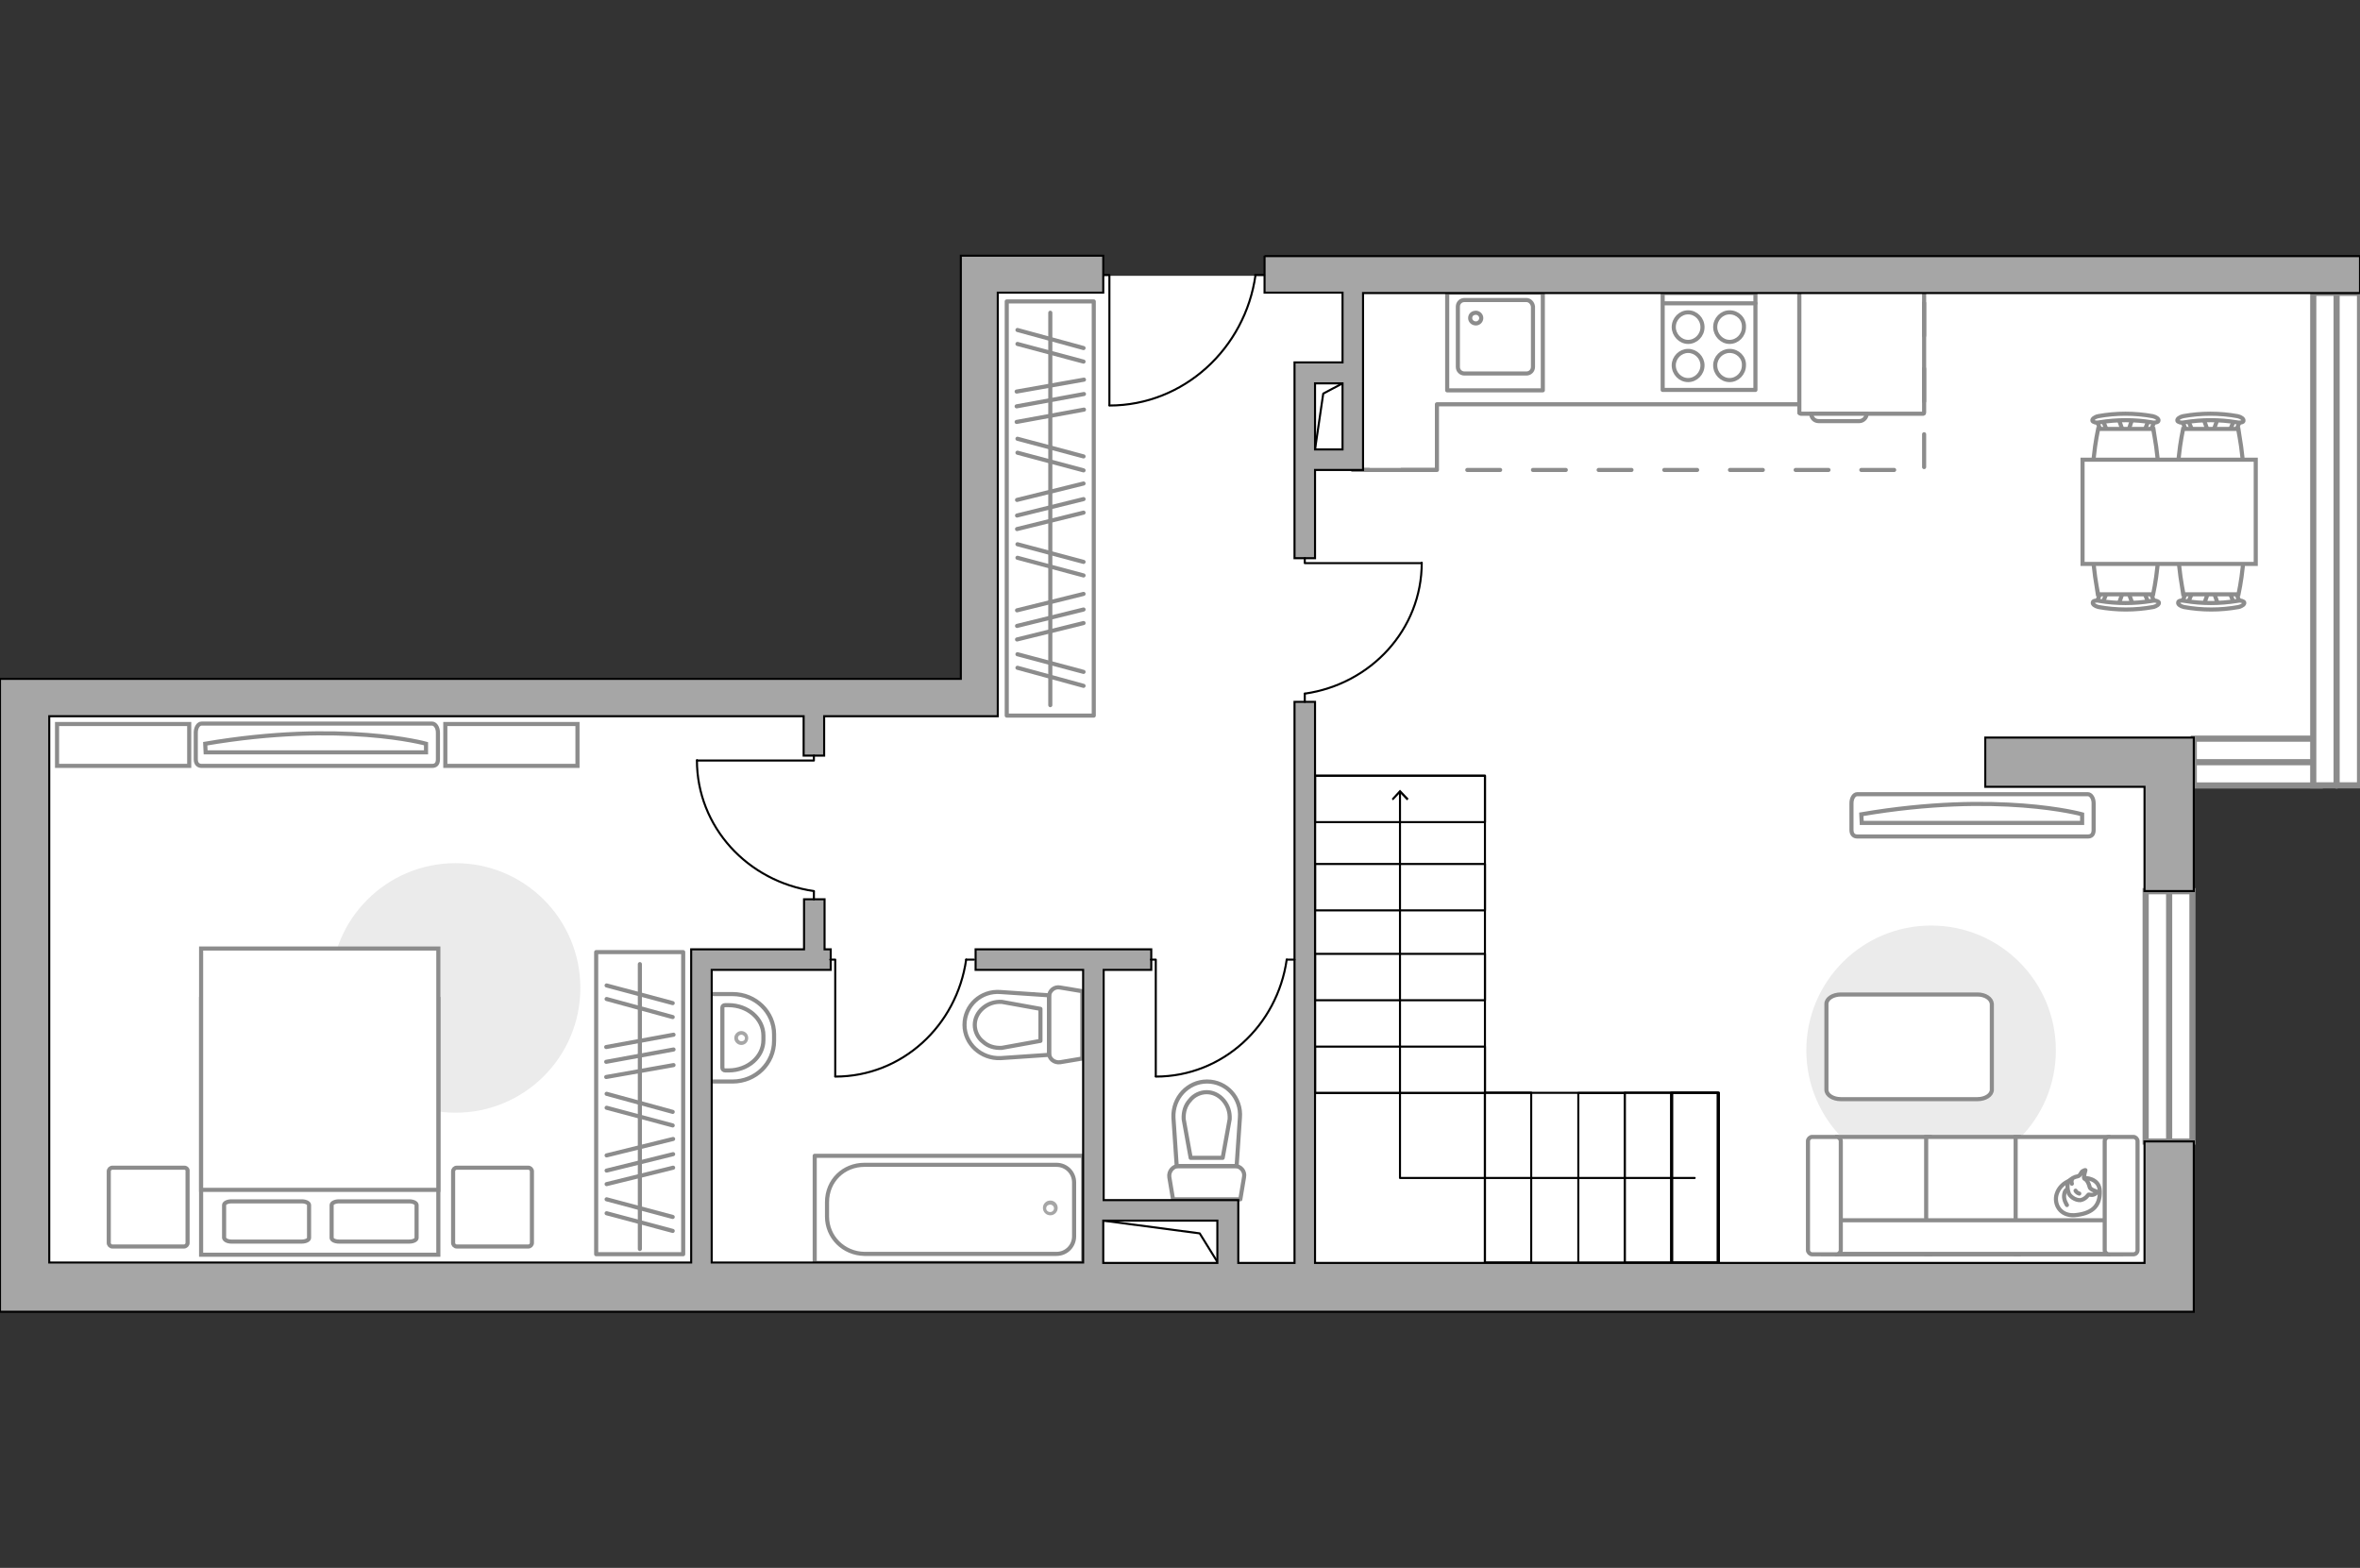
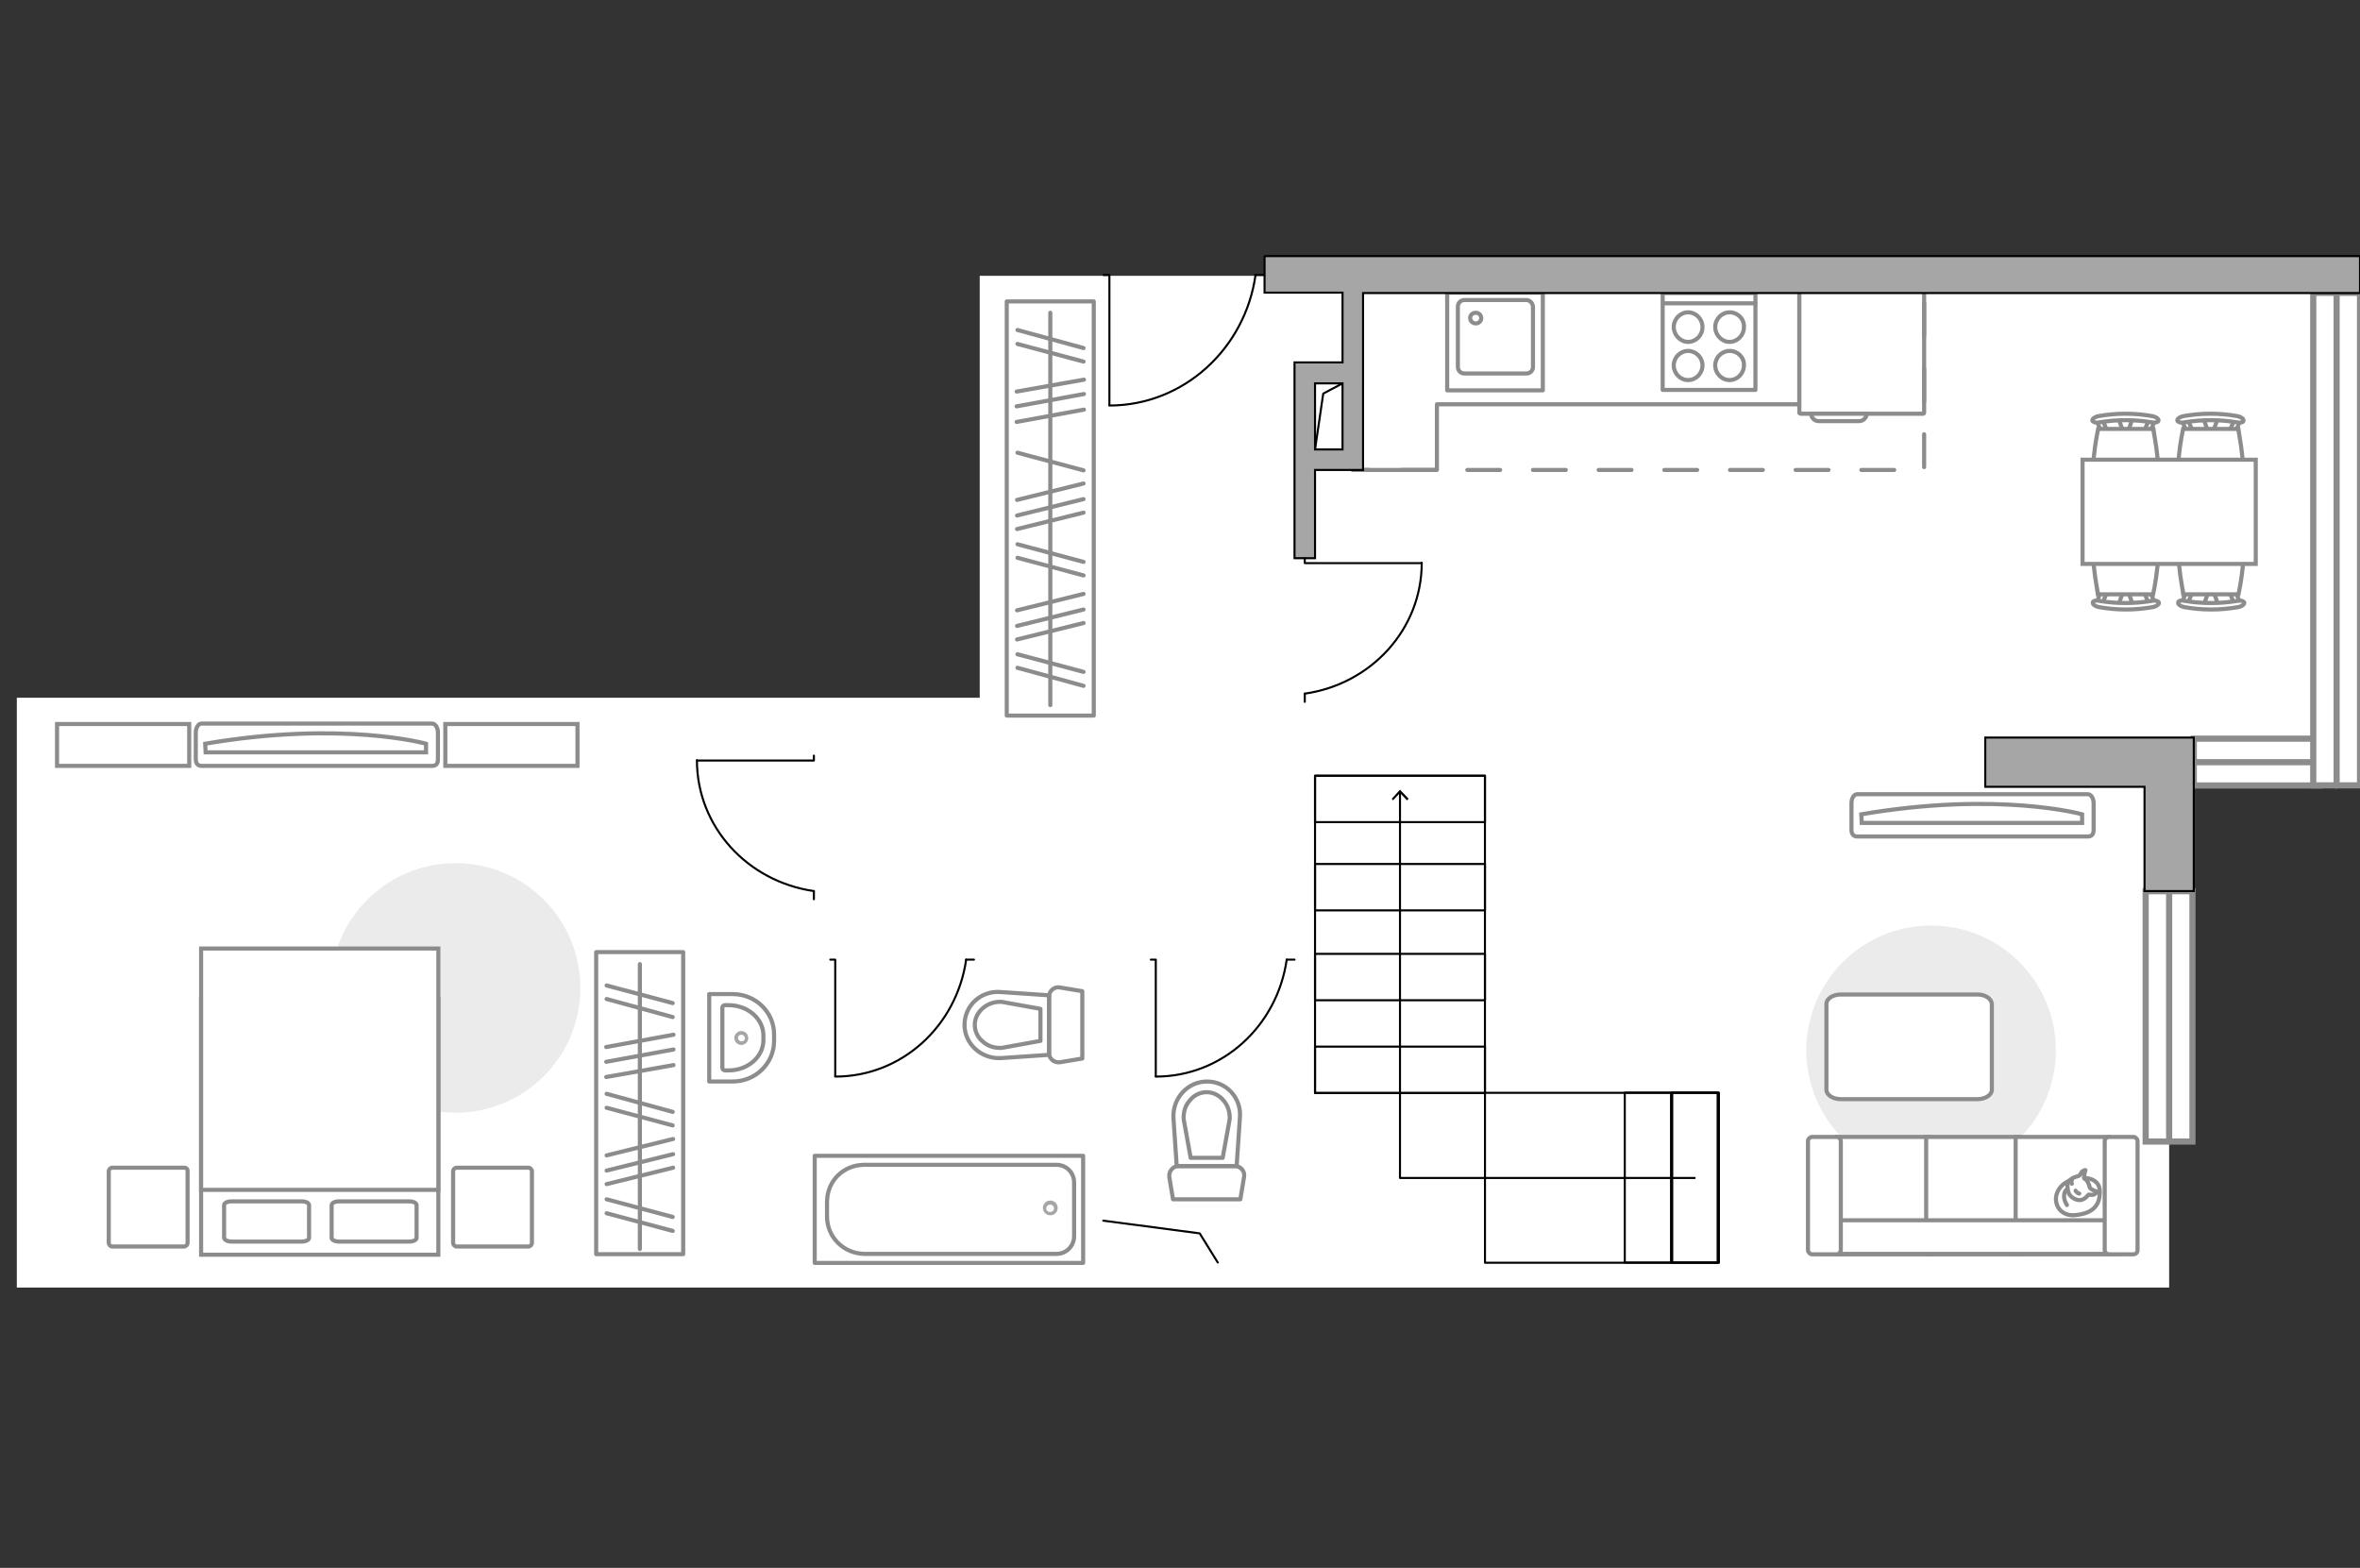
<svg xmlns="http://www.w3.org/2000/svg" version="1.1" x="0px" y="0px" viewBox="0 0 575 382" style="enable-background:new 0 0 575 382;" xml:space="preserve">
  <rect x="0" y="0" width="575" height="382" fill="#333333" stroke="none" />
  <style type="text/css">
	.st0{fill:#FFFFFF;}
	.st1{fill:#FFFFFF;stroke:#8C8C8C;stroke-miterlimit:10;}
	.st2{fill:#EBEBEB;}
	.st3{fill:#FFFFFF;stroke:#8C8C8C;stroke-linecap:round;stroke-linejoin:round;stroke-miterlimit:10;}
	.st4{fill:none;stroke:#8C8C8C;stroke-linecap:round;stroke-linejoin:round;stroke-miterlimit:10;}
	.st5{fill:#FFFFFF;stroke:#8C8C8C;stroke-width:1.5;stroke-linecap:round;stroke-miterlimit:10;}
	.st6{fill:none;stroke:#8C8C8C;stroke-linecap:round;stroke-linejoin:round;stroke-miterlimit:10;stroke-dasharray:8;}
	.st7{fill:#A6A6A6;}
	.st8{fill:none;stroke:#000000;stroke-width:0.5;stroke-linecap:round;stroke-linejoin:round;stroke-miterlimit:10;}
	.st9{fill:none;stroke:#000000;stroke-width:0.5;stroke-linecap:round;stroke-linejoin:round;}
	.st10{fill:#A6A6A6;stroke:#000000;stroke-width:0.5;stroke-miterlimit:10;}
</style>
  <g id="bg_1_">
    <polygon class="st0" points="571.2,67.2 238.7,67.2 238.7,170 4.1,170 4.1,313.7 528.5,313.7 528.5,185.7 571.2,185.7  " />
  </g>
  <g id="furniture_1_">
    <g id="Group_2_1_">
      <g id="Group_3_1_">
        <path id="Vector_10_1_" class="st1" d="M540.4,101.8l-1.3,3.7h-1l-1.3-3.7H540.4z" />
      </g>
      <g id="Group_4_1_">
        <path id="Vector_11_1_" class="st1" d="M533.4,105.5c-0.3,0-0.6-0.2-0.7-0.4l-1.2-3c-0.1-0.3,0.1-0.6,0.5-0.6     c0.4-0.1,0.8,0.1,0.9,0.3l1.2,3c0.1,0.3-0.1,0.6-0.5,0.6C533.5,105.5,533.4,105.5,533.4,105.5z" />
      </g>
      <g id="Group_5_1_">
        <path id="Vector_12_1_" class="st1" d="M544,105.5c-0.1,0-0.1,0-0.2,0c-0.4-0.1-0.6-0.3-0.5-0.6l1.2-3c0.1-0.3,0.5-0.4,0.9-0.3     c0.4,0.1,0.6,0.3,0.5,0.6l-1.2,3C544.6,105.3,544.3,105.5,544,105.5z" />
      </g>
      <path id="Vector_13_1_" class="st1" d="M545.3,120.2c-2.4,2.4-11,2.4-13.4,0c-2.8-2.8,0-15.7,0-15.7h13.4    C545.3,104.6,548.1,117.5,545.3,120.2z" />
      <path id="Vector_14_1_" class="st1" d="M545,102.9c-4.2-0.7-8.5-0.7-12.8,0c-0.9,0.2-1.6-0.1-1.7-0.4c-0.1-0.4,0.5-0.9,1.4-1.1    c4.4-0.8,8.9-0.8,13.3,0c0.9,0.2,1.5,0.7,1.4,1.1C546.7,102.8,545.9,103.1,545,102.9z" />
    </g>
    <g id="Group_6_1_">
      <g id="Group_7_1_">
        <path id="Vector_15_1_" class="st1" d="M519.6,101.8l-1.2,3.7h-1l-1.3-3.7H519.6z" />
      </g>
      <g id="Group_8_1_">
        <path id="Vector_16_1_" class="st1" d="M512.6,105.5c-0.3,0-0.6-0.2-0.7-0.4l-1.2-3c-0.1-0.3,0.1-0.6,0.5-0.6     c0.4-0.1,0.8,0.1,0.9,0.3l1.2,3c0.1,0.3-0.1,0.6-0.5,0.6C512.8,105.5,512.7,105.5,512.6,105.5z" />
      </g>
      <g id="Group_9_1_">
        <path id="Vector_17_1_" class="st1" d="M523.2,105.5c-0.1,0-0.1,0-0.2,0c-0.4-0.1-0.6-0.3-0.5-0.6l1.2-3c0.1-0.3,0.5-0.4,0.9-0.3     c0.4,0.1,0.6,0.3,0.5,0.6l-1.2,3C523.8,105.3,523.6,105.5,523.2,105.5z" />
      </g>
      <path id="Vector_18_1_" class="st1" d="M524.6,120.2c-2.4,2.4-11,2.4-13.4,0c-2.8-2.8,0-15.7,0-15.7h13.4    C524.6,104.6,527.4,117.5,524.6,120.2z" />
      <path id="Vector_19_1_" class="st1" d="M524.3,102.9c-4.2-0.7-8.5-0.7-12.8,0c-0.9,0.2-1.6-0.1-1.7-0.4c-0.1-0.4,0.5-0.9,1.4-1.1    c4.4-0.8,8.9-0.8,13.3,0c0.9,0.2,1.5,0.7,1.4,1.1C525.9,102.8,525.1,103.1,524.3,102.9z" />
    </g>
    <g id="Group_18_2_">
      <g id="Group_19_2_">
        <path id="Vector_30_2_" class="st1" d="M536.9,147.5l1.3-3.7h1l1.3,3.7H536.9z" />
      </g>
      <g id="Group_20_2_">
        <path id="Vector_31_2_" class="st1" d="M544,143.8c0.3,0,0.6,0.2,0.7,0.4l1.2,3c0.1,0.3-0.1,0.6-0.5,0.6s-0.8-0.1-0.9-0.3l-1.2-3     c-0.1-0.3,0.1-0.6,0.5-0.6C543.8,143.8,543.9,143.8,544,143.8z" />
      </g>
      <g id="Group_21_2_">
        <path id="Vector_32_2_" class="st1" d="M533.4,143.8c0.1,0,0.1,0,0.2,0c0.4,0.1,0.6,0.3,0.5,0.6l-1.2,3c-0.1,0.3-0.5,0.4-0.9,0.3     c-0.4-0.1-0.6-0.3-0.5-0.6l1.2-3C532.7,143.9,533,143.8,533.4,143.8z" />
      </g>
      <path id="Vector_33_2_" class="st1" d="M532,129.1c2.4-2.4,11-2.4,13.4,0c2.8,2.8,0,15.7,0,15.7H532    C532,144.7,529.2,131.8,532,129.1z" />
      <path id="Vector_34_2_" class="st1" d="M532.3,146.4c4.2,0.7,8.5,0.7,12.8,0c0.9-0.2,1.6,0.1,1.7,0.4c0.1,0.4-0.5,0.9-1.4,1.1    c-4.4,0.8-8.9,0.8-13.3,0c-0.9-0.2-1.5-0.7-1.4-1.1C530.7,146.4,531.4,146.2,532.3,146.4z" />
    </g>
    <g id="Group_18_1_">
      <g id="Group_19_1_">
        <path id="Vector_30_1_" class="st1" d="M516.1,147.5l1.3-3.7h1l1.3,3.7H516.1z" />
      </g>
      <g id="Group_20_1_">
        <path id="Vector_31_1_" class="st1" d="M523.2,143.8c0.3,0,0.6,0.2,0.7,0.4l1.2,3c0.1,0.3-0.1,0.6-0.5,0.6     c-0.4,0.1-0.8-0.1-0.9-0.3l-1.2-3c-0.1-0.3,0.1-0.6,0.5-0.6C523.1,143.8,523.1,143.8,523.2,143.8z" />
      </g>
      <g id="Group_21_1_">
        <path id="Vector_32_1_" class="st1" d="M512.6,143.8c0.1,0,0.1,0,0.2,0c0.4,0.1,0.6,0.3,0.5,0.6l-1.2,3c-0.1,0.3-0.5,0.4-0.9,0.3     c-0.4-0.1-0.6-0.3-0.5-0.6l1.2-3C511.9,143.9,512.2,143.8,512.6,143.8z" />
      </g>
      <path id="Vector_33_1_" class="st1" d="M511.2,129.1c2.4-2.4,11-2.4,13.4,0c2.8,2.8,0,15.7,0,15.7h-13.4    C511.2,144.7,508.4,131.8,511.2,129.1z" />
      <path id="Vector_34_1_" class="st1" d="M511.5,146.4c4.2,0.7,8.5,0.7,12.8,0c0.9-0.2,1.6,0.1,1.7,0.4c0.1,0.4-0.5,0.9-1.4,1.1    c-4.4,0.8-8.9,0.8-13.3,0c-0.9-0.2-1.5-0.7-1.4-1.1C509.9,146.4,510.7,146.2,511.5,146.4z" />
    </g>
    <path id="Vector_35_1_" class="st1" d="M507.4,112h42.2v25.4h-34.1h-8.1V112z" />
    <g>
      <path id="Vector_90_4_" class="st1" d="M508.7,193.5c0.7,0,1.4,0.9,1.4,2.2v6.5c0,1.2-0.6,1.6-1.4,1.6h-56.2    c-0.7,0-1.4-0.4-1.4-1.6v-6.5c0-1.2,0.6-2.2,1.4-2.2H508.7z" />
      <path id="Vector_91_4_" class="st1" d="M453.6,200.5h53.7l0-2.1c0,0-20.4-5.7-53.8,0L453.6,200.5z" />
    </g>
    <path id="Vector_51_4_" class="st2" d="M470.5,225.5c-16.8,0-30.4,13.6-30.4,30.4c0,16.8,13.6,30.4,30.4,30.4   c16.8,0,30.4-13.6,30.4-30.4C500.9,239.1,487.3,225.5,470.5,225.5z" />
    <path id="Vector_84_1_" class="st3" d="M481.8,242.3h-33.3c-1.9,0-3.5,1-3.5,2.3v20.9c0,1.3,1.6,2.3,3.5,2.3h33.3   c1.9,0,3.5-1,3.5-2.3v-20.9C485.2,243.3,483.7,242.3,481.8,242.3z" />
    <g>
      <path id="Vector_54_1_" class="st1" d="M447.6,305.6h22.6V277h-22.6V305.6z" />
      <path id="Vector_55_1_" class="st1" d="M469.3,305.6h22.6V277h-22.6V305.6z" />
      <path id="Vector_56_1_" class="st1" d="M491.1,305.6h22.6V277h-22.6V305.6z" />
      <path id="Vector_57_1_" class="st1" d="M446.4,297.3l-2.1,8.2h72.5v-8.2H446.4z" />
      <path id="Vector_58_1_" class="st1" d="M448.5,304.6V278c0-0.5-0.5-1-1-1h-6c-0.5,0-1,0.5-1,1v26.6c0,0.5,0.5,1,1,1h6    C448,305.6,448.5,305.1,448.5,304.6z" />
      <path id="Vector_59_1_" class="st1" d="M520.8,304.6V278c0-0.5-0.5-1-1-1h-6c-0.5,0-1,0.5-1,1v26.6c0,0.5,0.5,1,1,1h6    C520.4,305.6,520.8,305.1,520.8,304.6z" />
      <g>
        <path class="st3" d="M507.8,287c0,0,3.7-0.1,3.8,3.2c0.1,3.4-1.6,5.3-5.5,5.8c-3.8,0.6-5.6-2.2-5.1-4.7     C501.6,288.7,504.1,287,507.8,287z" />
        <path class="st3" d="M509.2,289.4c0,0,0.4,0.5,1.1,0.7c0.7,0.2,0.6,0.4,0.6,0.4s-0.6,0.8-1.6,0.6c-0.5-0.1-0.5,0-0.5,0     s-0.7,1.1-1.9,1.3c-1.3,0.1-2.7-1-2.9-1.8c-0.3-0.8-0.4-2,0-2.7c0.5-0.7,1.5-1.2,2.2-1.3c0.7-0.1,0.8-1.1,1.3-1.3     c0.6-0.3,0.6-0.2,0.6-0.2s-0.5,1.7-0.3,2C507.8,287.3,508.6,287.1,509.2,289.4z" />
        <path class="st3" d="M505.7,290.1c0,0,0.2,0.5,0.9,0.7" />
        <path class="st3" d="M504.8,288.4c0,0-0.2-0.5,0-1" />
        <path class="st4" d="M503.6,289.8c0,0-0.6,0.2-0.7,1.5c-0.1,1.1,0.7,2.3,0.7,2.3" />
      </g>
    </g>
    <path id="Vector_51_3_" class="st2" d="M111,210.3c-16.8,0-30.4,13.6-30.4,30.4c0,16.8,13.6,30.4,30.4,30.4   c16.8,0,30.4-13.6,30.4-30.4C141.4,223.9,127.8,210.3,111,210.3z" />
    <g>
      <path id="Vector_90_1_" class="st1" d="M105.3,176.3c0.7,0,1.4,0.9,1.4,2.2v6.5c0,1.2-0.6,1.6-1.4,1.6H49.1    c-0.7,0-1.4-0.4-1.4-1.6v-6.5c0-1.2,0.6-2.2,1.4-2.2H105.3z" />
      <path id="Vector_91_1_" class="st1" d="M50.1,183.3h53.7l0-2.1c0,0-20.4-5.7-53.8,0L50.1,183.3z" />
    </g>
    <path id="Vector_92_4_" class="st1" d="M13.9,186.6h32.2v-10.2H13.9V186.6z" />
    <path id="Vector_92_1_" class="st1" d="M108.5,186.6h32.2v-10.2h-32.2V186.6z" />
    <path id="Vector_97_4_" class="st3" d="M44.9,284.5H27.4c-0.5,0-0.9,0.4-0.9,0.9v17.4c0,0.5,0.4,0.9,0.9,0.9h17.4   c0.5,0,0.9-0.4,0.9-0.9v-17.4C45.8,284.9,45.4,284.5,44.9,284.5z" />
    <path id="Vector_97_2_" class="st3" d="M128.7,284.5h-17.4c-0.5,0-0.9,0.4-0.9,0.9v17.4c0,0.5,0.4,0.9,0.9,0.9h17.4   c0.5,0,0.9-0.4,0.9-0.9v-17.4C129.6,284.9,129.2,284.5,128.7,284.5z" />
    <path id="Vector_98_2_" class="st1" d="M106.7,243.4H49v62.3h57.8V243.4z" />
    <path id="Vector_99_2_" class="st1" d="M49,231.1h57.8v58.8H55.8H49v-8V231.1z" />
    <path id="Vector_100_2_" class="st4" d="M82.6,302.5h17.1c1,0,1.8-0.4,1.8-0.9v-8c0-0.5-0.8-0.9-1.8-0.9H82.6c-1,0-1.8,0.4-1.8,0.9   v8C80.8,302.1,81.6,302.5,82.6,302.5z" />
    <path id="Vector_101_2_" class="st4" d="M56.4,302.5h17.1c1,0,1.8-0.4,1.8-0.9v-8c0-0.5-0.8-0.9-1.8-0.9H56.4c-1,0-1.8,0.4-1.8,0.9   v8C54.7,302.1,55.4,302.5,56.4,302.5z" />
    <rect x="119.1" y="258.2" transform="matrix(6.123234e-17 -1 1 6.123234e-17 -112.945 424.674)" class="st4" width="73.6" height="21.2" />
    <line class="st4" x1="147.7" y1="262.4" x2="164.1" y2="259.5" />
    <line class="st4" x1="147.7" y1="258.7" x2="164.1" y2="255.7" />
    <line class="st4" x1="147.7" y1="255.1" x2="164.1" y2="252.1" />
    <line class="st4" x1="147.8" y1="243.4" x2="163.9" y2="247.8" />
    <line class="st4" x1="147.8" y1="240.1" x2="163.9" y2="244.4" />
    <line class="st4" x1="147.8" y1="269.9" x2="163.9" y2="274.2" />
    <line class="st4" x1="147.8" y1="266.5" x2="163.9" y2="270.9" />
    <line class="st4" x1="147.8" y1="295.6" x2="163.9" y2="299.9" />
    <line class="st4" x1="147.8" y1="292.2" x2="163.9" y2="296.5" />
    <line class="st4" x1="147.8" y1="288.5" x2="164" y2="284.5" />
    <line class="st4" x1="147.8" y1="281.5" x2="164" y2="277.5" />
    <line class="st4" x1="147.8" y1="285.2" x2="164" y2="281.2" />
    <line class="st4" x1="155.9" y1="304.3" x2="155.9" y2="234.9" />
    <rect x="205.4" y="113.2" transform="matrix(6.123234e-17 -1 1 6.123234e-17 132.09 379.744)" class="st4" width="100.9" height="21.2" />
    <line class="st4" x1="247.7" y1="102.8" x2="264.1" y2="99.8" />
    <line class="st4" x1="247.7" y1="99" x2="264.1" y2="96" />
    <line class="st4" x1="247.7" y1="95.4" x2="264.1" y2="92.5" />
    <line class="st4" x1="247.9" y1="83.8" x2="264" y2="88.1" />
    <line class="st4" x1="247.9" y1="80.4" x2="264" y2="84.8" />
    <line class="st4" x1="247.9" y1="110.3" x2="264" y2="114.6" />
-     <line class="st4" x1="247.9" y1="106.9" x2="264" y2="111.2" />
    <line class="st4" x1="247.9" y1="135.9" x2="264" y2="140.2" />
    <line class="st4" x1="247.9" y1="132.6" x2="264" y2="136.9" />
    <line class="st4" x1="247.9" y1="162.7" x2="264" y2="167.1" />
    <line class="st4" x1="247.9" y1="159.4" x2="264" y2="163.7" />
    <line class="st4" x1="247.8" y1="128.9" x2="264" y2="124.9" />
    <line class="st4" x1="247.8" y1="121.8" x2="264" y2="117.8" />
    <line class="st4" x1="247.8" y1="125.6" x2="264" y2="121.6" />
    <line class="st4" x1="247.8" y1="155.8" x2="264" y2="151.8" />
    <line class="st4" x1="247.8" y1="148.7" x2="264" y2="144.7" />
    <line class="st4" x1="247.8" y1="152.5" x2="264" y2="148.5" />
    <line class="st4" x1="255.9" y1="171.8" x2="255.9" y2="76.2" />
    <g>
      <path id="Vector_142_1_" class="st4" d="M405.1,95h22.6V71.4h-22.6V95z" />
      <g id="Group_28_1_">
        <g id="Group_29_1_">
          <path id="Vector_143_1_" class="st4" d="M421.4,85.5c-1.9,0-3.5,1.6-3.5,3.5c0,2,1.6,3.6,3.5,3.6c1.9,0,3.5-1.6,3.5-3.6      C425,87.1,423.4,85.5,421.4,85.5z" />
          <path id="Vector_144_1_" class="st4" d="M421.4,76.1c-1.9,0-3.5,1.6-3.5,3.6c0,1.9,1.6,3.6,3.5,3.6c1.9,0,3.5-1.6,3.5-3.6      C425,77.7,423.4,76.1,421.4,76.1z" />
        </g>
        <g id="Group_30_1_">
          <path id="Vector_145_1_" class="st4" d="M411.3,85.5c-1.9,0-3.5,1.6-3.5,3.5c0,2,1.6,3.6,3.5,3.6c1.9,0,3.5-1.6,3.5-3.6      C414.8,87.1,413.2,85.5,411.3,85.5z" />
          <path id="Vector_146_1_" class="st4" d="M411.3,76.1c-1.9,0-3.5,1.6-3.5,3.6c0,1.9,1.6,3.6,3.5,3.6c1.9,0,3.5-1.6,3.5-3.6      C414.8,77.7,413.2,76.1,411.3,76.1z" />
        </g>
      </g>
      <path id="Vector_147_1_" class="st4" d="M427.7,73.9h-22.3" />
    </g>
    <path id="Vector_148_2_" class="st4" d="M329.6,114.5h20.5v-16v0h88.3V69" />
    <g>
      <path id="Vector_8_2_" class="st1" d="M438.7,100.8h29.9c0.1,0,0.2-0.1,0.2-0.2V71h-30.4v29.6    C438.5,100.7,438.6,100.8,438.7,100.8z" />
      <path id="Vector_9_2_" class="st1" d="M454.8,100.8h-13.5c0,1,0.8,1.8,1.8,1.8h9.9C453.9,102.6,454.8,101.8,454.8,100.8z" />
    </g>
  </g>
  <g id="windows_1_">
    <rect x="498" y="241.9" transform="matrix(6.123234e-17 -1 1 6.123234e-17 280.877 776.134)" class="st5" width="61" height="11.4" />
    <line class="st5" x1="528.5" y1="278.1" x2="528.5" y2="217.1" />
    <rect x="534.5" y="180" transform="matrix(-1 -1.224647e-16 1.224647e-16 -1 1099.701 371.373)" class="st5" width="30.7" height="11.4" />
    <line class="st5" x1="565.2" y1="185.7" x2="534.5" y2="185.7" />
    <rect x="509.3" y="125.7" transform="matrix(6.123234e-17 -1 1 6.123234e-17 437.908 700.639)" class="st5" width="120" height="11.4" />
    <line class="st5" x1="569.3" y1="191.4" x2="569.3" y2="71.3" />
  </g>
  <g id="plan">
    <g>
      <g id="Group_27_1_">
        <path id="Vector_140_1_" class="st4" d="M352.6,95.1h23.3V71.3h-23.3V95.1z" />
      </g>
      <path id="Vector_141_1_" class="st4" d="M371.9,73.1h-15.1c-0.9,0-1.6,0.7-1.6,1.6v14.7c0,0.9,0.7,1.6,1.6,1.6h15.1    c0.9,0,1.6-0.7,1.6-1.6V74.7C373.4,73.8,372.7,73.1,371.9,73.1z" />
      <path id="Vector_139_1_" class="st4" d="M359.6,78.8c-0.8,0-1.4-0.6-1.4-1.3c0-0.8,0.6-1.3,1.4-1.3c0.7,0,1.3,0.6,1.3,1.3    C360.9,78.2,360.3,78.8,359.6,78.8z" />
    </g>
    <rect x="329.6" y="69" class="st6" width="139.2" height="45.5" />
    <g>
      <path id="Vector_135_2_" class="st4" d="M198.5,281.6h65.4v26.1h-65.4V281.6z" />
      <path id="Vector_136_2_" class="st4" d="M201.5,296.4v-3.5c0-5.3,4.1-9.1,9.1-9.1h46.8c2.4,0,4.3,1.9,4.3,4.3v13.1    c0,2.4-1.9,4.3-4.3,4.3h-46.8C205.5,305.4,201.5,301.4,201.5,296.4z" />
      <path class="st7" d="M255.9,292.5c-1,0-1.8,0.8-1.8,1.8c0,1,0.8,1.8,1.8,1.8c1,0,1.8-0.8,1.8-1.8    C257.7,293.3,256.9,292.5,255.9,292.5z M255.9,295.3c-0.6,0-1-0.4-1-0.9c0-0.5,0.4-0.9,1-0.9c0.5,0,0.9,0.4,0.9,0.9    C256.8,294.9,256.4,295.3,255.9,295.3z" />
    </g>
    <g>
-       <path id="wc_1_" class="st1" d="M288.4,272.7" />
      <g id="Group_26_1_">
        <path id="Vector_130_1_" class="st4" d="M287.1,284.1h13.8c1.4,0,2.5,1.3,2.2,2.7l-0.9,5.4h-16.4l-0.9-5.4     C284.7,285.4,285.8,284.1,287.1,284.1z" />
        <path id="Vector_131_1_" class="st4" d="M294.1,263.5c4.7,0,8.4,4,8,8.8l-0.8,11.8h-14.6l-0.8-11.8     C285.7,267.5,289.4,263.5,294.1,263.5z" />
        <path id="Vector_132_1_" class="st4" d="M297.9,282.1l1.7-9.4c0.1-1.7-0.4-3.3-1.5-4.6c-1.1-1.3-2.6-2-4.1-2s-3.1,0.7-4.1,2     c-1.1,1.2-1.6,2.8-1.5,4.6l1.7,9.4H297.9z" />
      </g>
    </g>
    <g>
      <path id="wc_4_" class="st1" d="M244.1,255.3" />
      <g id="Group_26_3_">
        <path id="Vector_130_3_" class="st4" d="M255.6,256.6v-13.8c0-1.4,1.3-2.5,2.7-2.2l5.4,0.9v16.4l-5.4,0.9     C256.9,259,255.6,258,255.6,256.6z" />
        <path id="Vector_131_3_" class="st4" d="M235,249.7c0-4.7,4-8.4,8.8-8l11.8,0.8V257l-11.8,0.8C239,258,235,254.3,235,249.7z" />
        <path id="Vector_132_3_" class="st4" d="M253.5,245.8l-9.4-1.7c-1.7-0.1-3.3,0.4-4.6,1.5c-1.3,1.1-2,2.6-2,4.1s0.7,3.1,2,4.1     c1.2,1.1,2.8,1.6,4.6,1.5l9.4-1.7V245.8z" />
      </g>
    </g>
    <g>
      <path id="Vector_133_1_" class="st4" d="M186,252.3v1.1c0,4.1-3.8,7.4-8.5,7.4h-0.8c-0.4,0-0.7-0.3-0.7-0.6v-14.7    c0-0.4,0.3-0.6,0.7-0.6h0.8C182.2,244.9,186,248.2,186,252.3z" />
      <path id="Vector_134_1_" class="st4" d="M188.6,252v1.6c0,5.5-4.5,9.9-10.1,9.9h-5.7v-21.3h5.7C184.1,242.2,188.6,246.6,188.6,252    z" />
      <path class="st7" d="M182.3,252.9c0-1-0.8-1.7-1.7-1.7c-0.9,0-1.7,0.8-1.7,1.7c0,0.9,0.8,1.7,1.7,1.7    C181.6,254.6,182.3,253.8,182.3,252.9z M179.8,252.9c0-0.5,0.4-0.8,0.8-0.8c0.5,0,0.9,0.4,0.9,0.8c0,0.5-0.3,0.8-0.9,0.8    C180.2,253.7,179.8,253.3,179.8,252.9z" />
    </g>
    <polyline class="st8" points="327.1,93.4 322.4,95.9 320.4,109.5  " />
    <polyline class="st8" points="296.7,307.6 292.3,300.5 268.8,297.4  " />
    <rect x="320.4" y="189" class="st8" width="41.4" height="77.3" />
    <rect x="320.4" y="255" class="st8" width="41.4" height="11.3" />
    <rect x="320.4" y="232.4" class="st8" width="41.4" height="11.3" />
    <rect x="320.4" y="210.5" class="st8" width="41.4" height="11.3" />
    <rect x="320.4" y="189" class="st8" width="41.4" height="11.3" />
    <g>
      <g>
        <polyline class="st9" points="412.9,287 341.1,287 341.1,193    " />
        <g>
          <polygon points="343.2,194.6 342.8,195 341.1,193.2 339.4,195 339.1,194.6 341.1,192.4     " />
        </g>
      </g>
    </g>
    <rect x="369.6" y="258.5" transform="matrix(6.123234e-17 -1 1 6.123234e-17 103.307 677.255)" class="st8" width="41.4" height="57" />
-     <rect x="369.5" y="281.3" transform="matrix(6.123234e-17 -1 1 6.123234e-17 103.249 677.197)" class="st8" width="41.4" height="11.3" />
    <rect x="380.9" y="281.3" transform="matrix(6.123234e-17 -1 1 6.123234e-17 114.569 688.518)" class="st8" width="41.4" height="11.3" />
    <rect x="392.4" y="281.2" transform="matrix(6.123234e-17 -1 1 6.123234e-17 126.23 700.007)" class="st8" width="41.4" height="11.3" />
    <rect x="392.2" y="281.3" transform="matrix(6.123234e-17 -1 1 6.123234e-17 125.89 699.838)" class="st8" width="41.4" height="11.3" />
-     <rect x="346.8" y="281.3" transform="matrix(6.123234e-17 -1 1 6.123234e-17 80.469 654.418)" class="st8" width="41.4" height="11.3" />
-     <g>
-       <path class="st10" d="M522.5,307.7H320.4V190.8V171h-5v19.8v116.9h-13.7v-10.3v-5h-5h-27.8v-56.1h11.6v-5h-11.6h-5h-26.2v5h26.2    v71.3h-90.5v-71.3h22.5h5h1.5v-5h-1.5v-12.2h-5v12.2h-22.5h-5v5v71.3H12V174.5h183.8v9.6h5v-9.6h33.3h9v-9V71.3h25.7v-9h-25.7    h-7.9h-1.1v103.1h-33.3h-5H12H1.1H0v154.2h1.1H12h510.5h12v-12v-29.5h-12V307.7z M268.8,297.4h27.8v10.3h-27.8V297.4z" />
+     <g>
      <polygon class="st10" points="483.7,179.7 483.7,191.7 522.5,191.7 522.5,217.1 534.5,217.1 534.5,191.7 534.5,179.7 522.5,179.7       " />
      <path class="st10" d="M308.1,62.3v9h19v17h-6.7h-5v5v16.1v5V136h5v-21.5h6.7h5v-5V93.4v-5v-17H575v-9H308.1z M327.1,109.5h-6.7    V93.4h6.7V109.5z" />
    </g>
    <g id="Group_34_3_">
      <path id="Vector_158_3_" class="st8" d="M270.3,98.7V67h-1.4" />
      <path id="Vector_159_3_" class="st8" d="M308,67h-2.2" />
      <path id="Vector_160_3_" class="st8" d="M305.9,67c-2.5,17.9-17.5,31.8-35.6,31.8" />
    </g>
    <g id="Group_34_4_">
      <path id="Vector_158_4_" class="st8" d="M169.9,185.3h28.4v-1.2" />
      <path id="Vector_159_4_" class="st8" d="M198.3,219.1v-1.9" />
      <path id="Vector_160_4_" class="st8" d="M198.3,217.1c-16.1-2.3-28.5-15.6-28.5-31.9" />
    </g>
    <g id="Group_34_9_">
      <path id="Vector_158_9_" class="st8" d="M203.5,262.2v-28.4h-1.2" />
      <path id="Vector_159_9_" class="st8" d="M237.3,233.8h-1.9" />
      <path id="Vector_160_9_" class="st8" d="M235.4,233.8c-2.3,16.1-15.6,28.5-31.9,28.5" />
    </g>
    <g id="Group_34_10_">
      <path id="Vector_158_10_" class="st8" d="M281.6,262.2v-28.4h-1.2" />
      <path id="Vector_159_10_" class="st8" d="M315.4,233.8h-1.9" />
      <path id="Vector_160_10_" class="st8" d="M313.5,233.8c-2.3,16.1-15.6,28.5-31.9,28.5" />
    </g>
    <g id="Group_34_11_">
      <path id="Vector_158_11_" class="st8" d="M346.3,137.2h-28.4V136" />
      <path id="Vector_159_11_" class="st8" d="M317.9,171V169" />
      <path id="Vector_160_11_" class="st8" d="M317.9,169c16.1-2.3,28.5-15.6,28.5-31.9" />
    </g>
  </g>
  <g id="points">
    <path id="bedroom_x5F_2" class="st1" d="M80.7,213.4" />
    <path id="hallway" class="st1" d="M275.3,213.4" />
    <path id="wc_x5F_bedroom" class="st1" d="M240.4,278.1" />
    <path id="wc" class="st1" d="M303.2,247.6" />
    <path id="bedroom_x5F_1" class="st1" d="M418.8,186.6" />
    <path id="kitchen" class="st1" d="M424.9,114.5" />
  </g>
</svg>